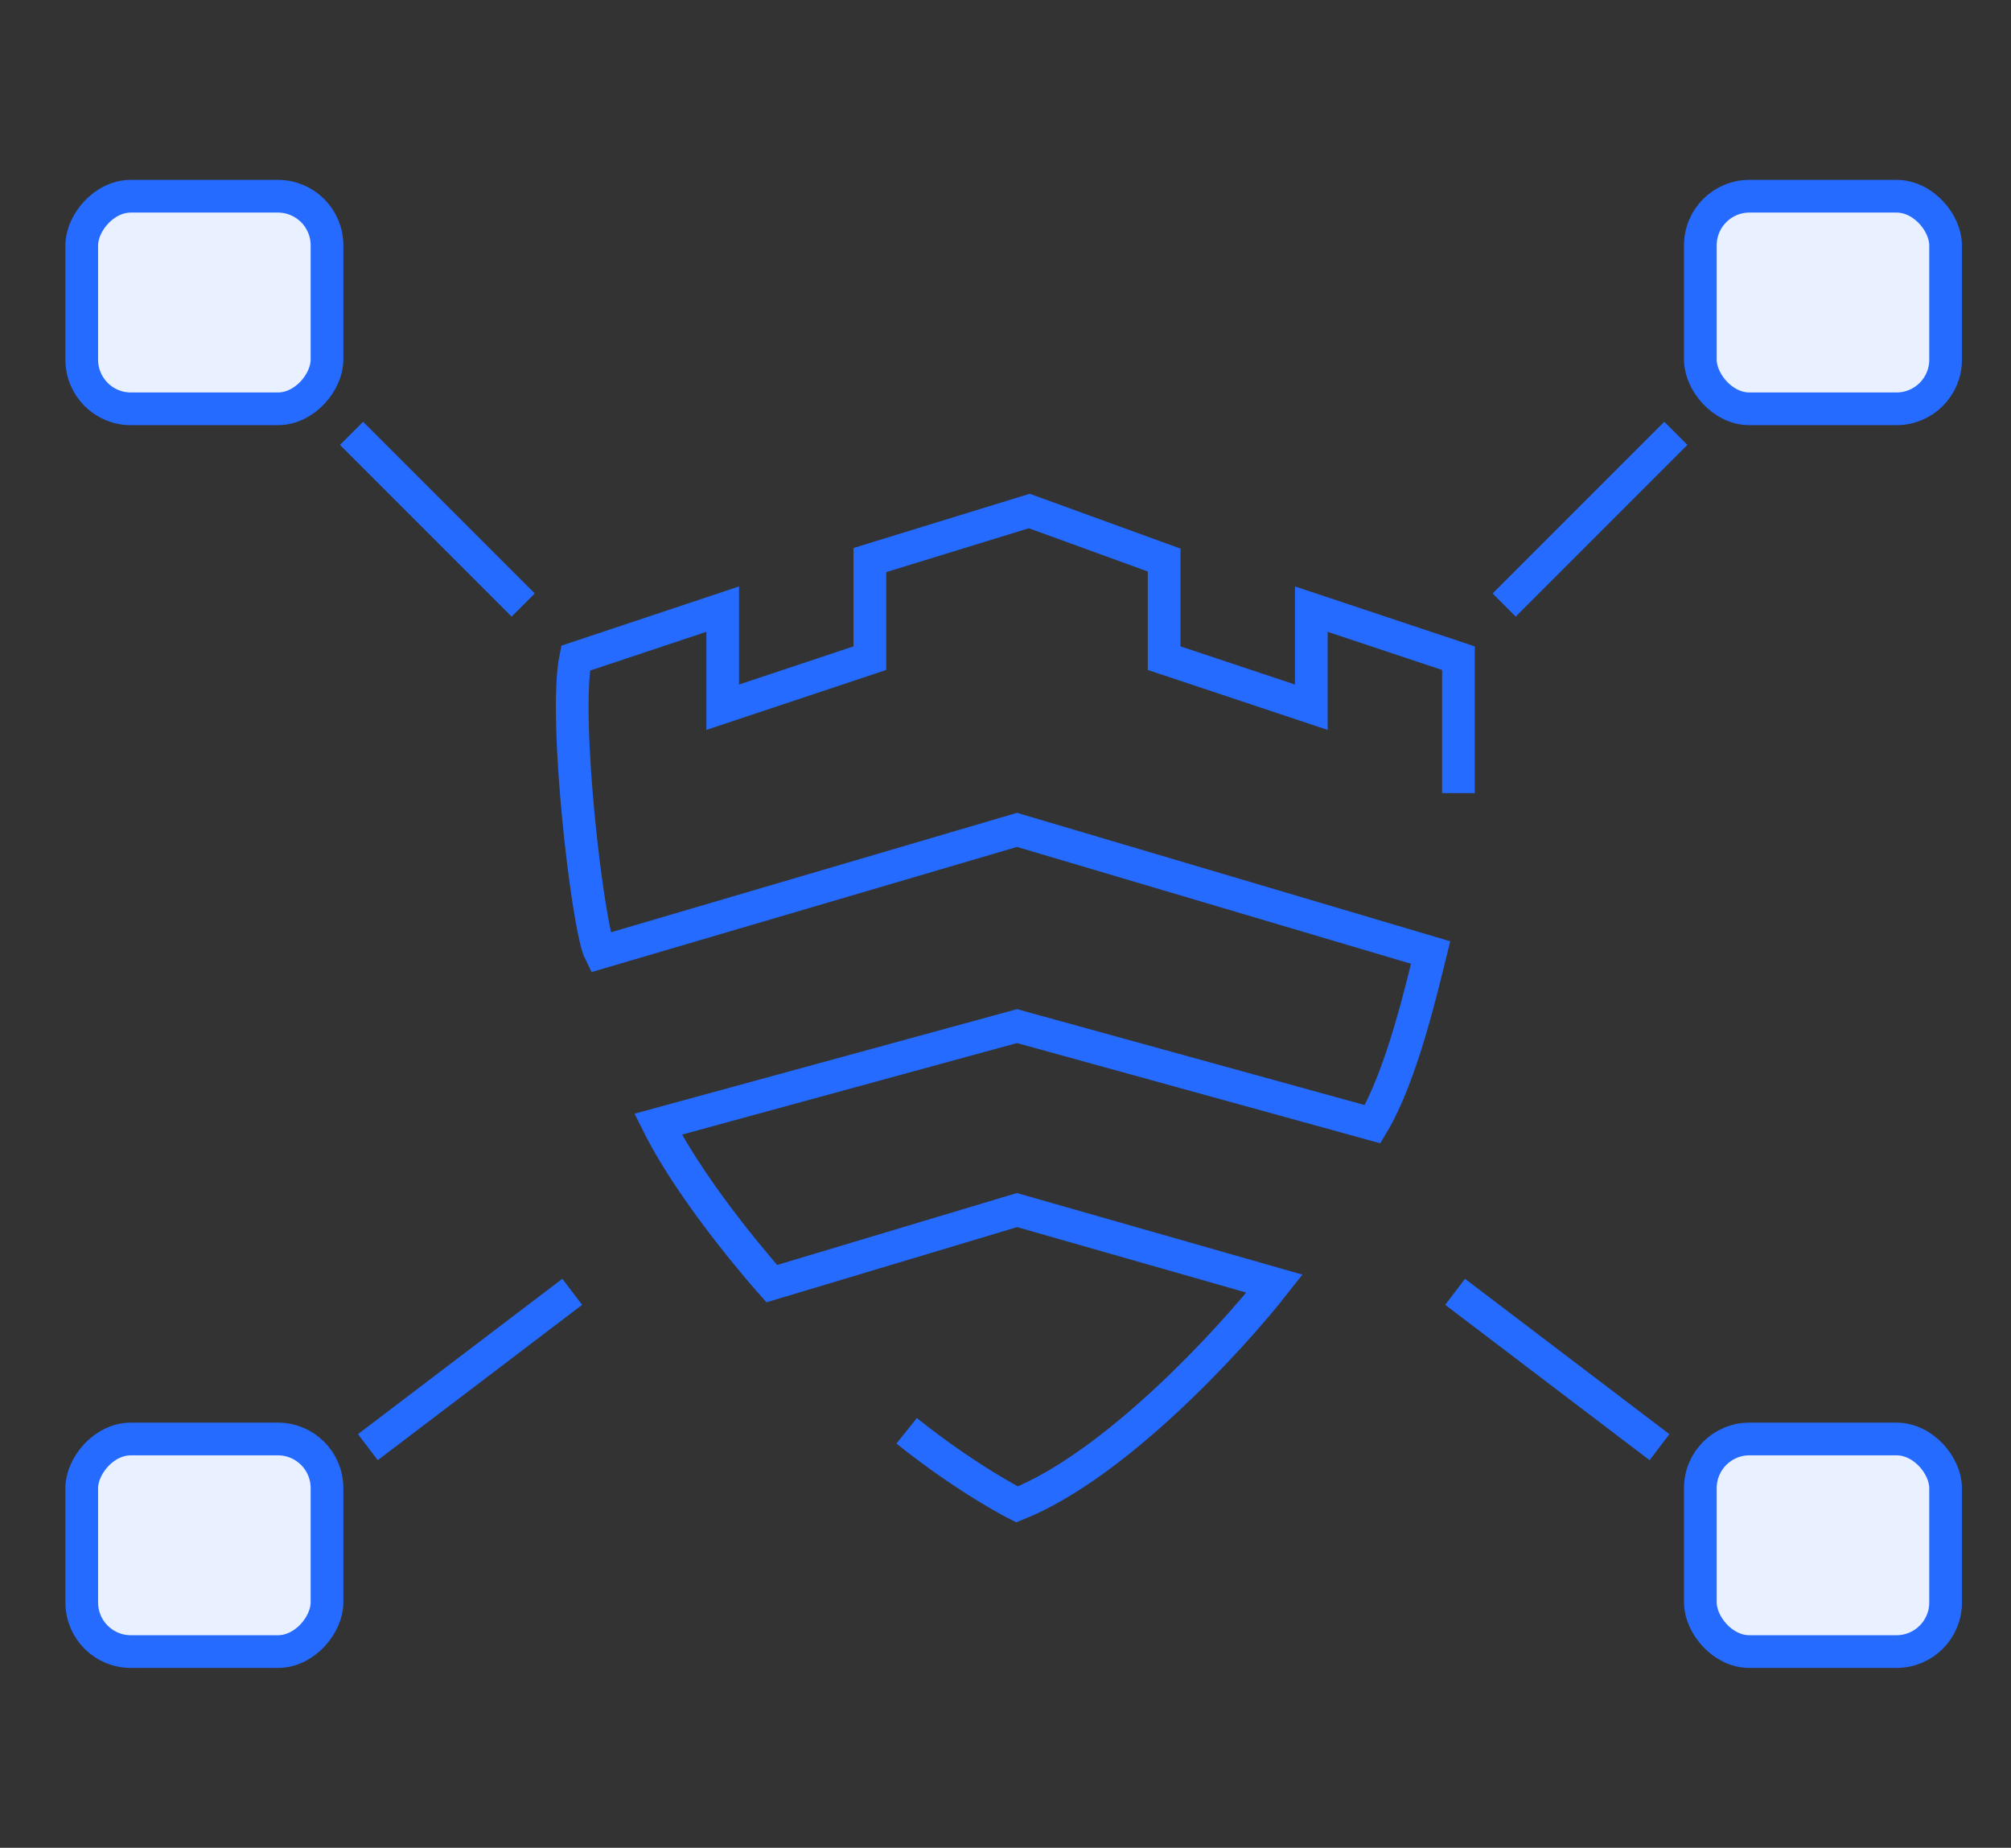
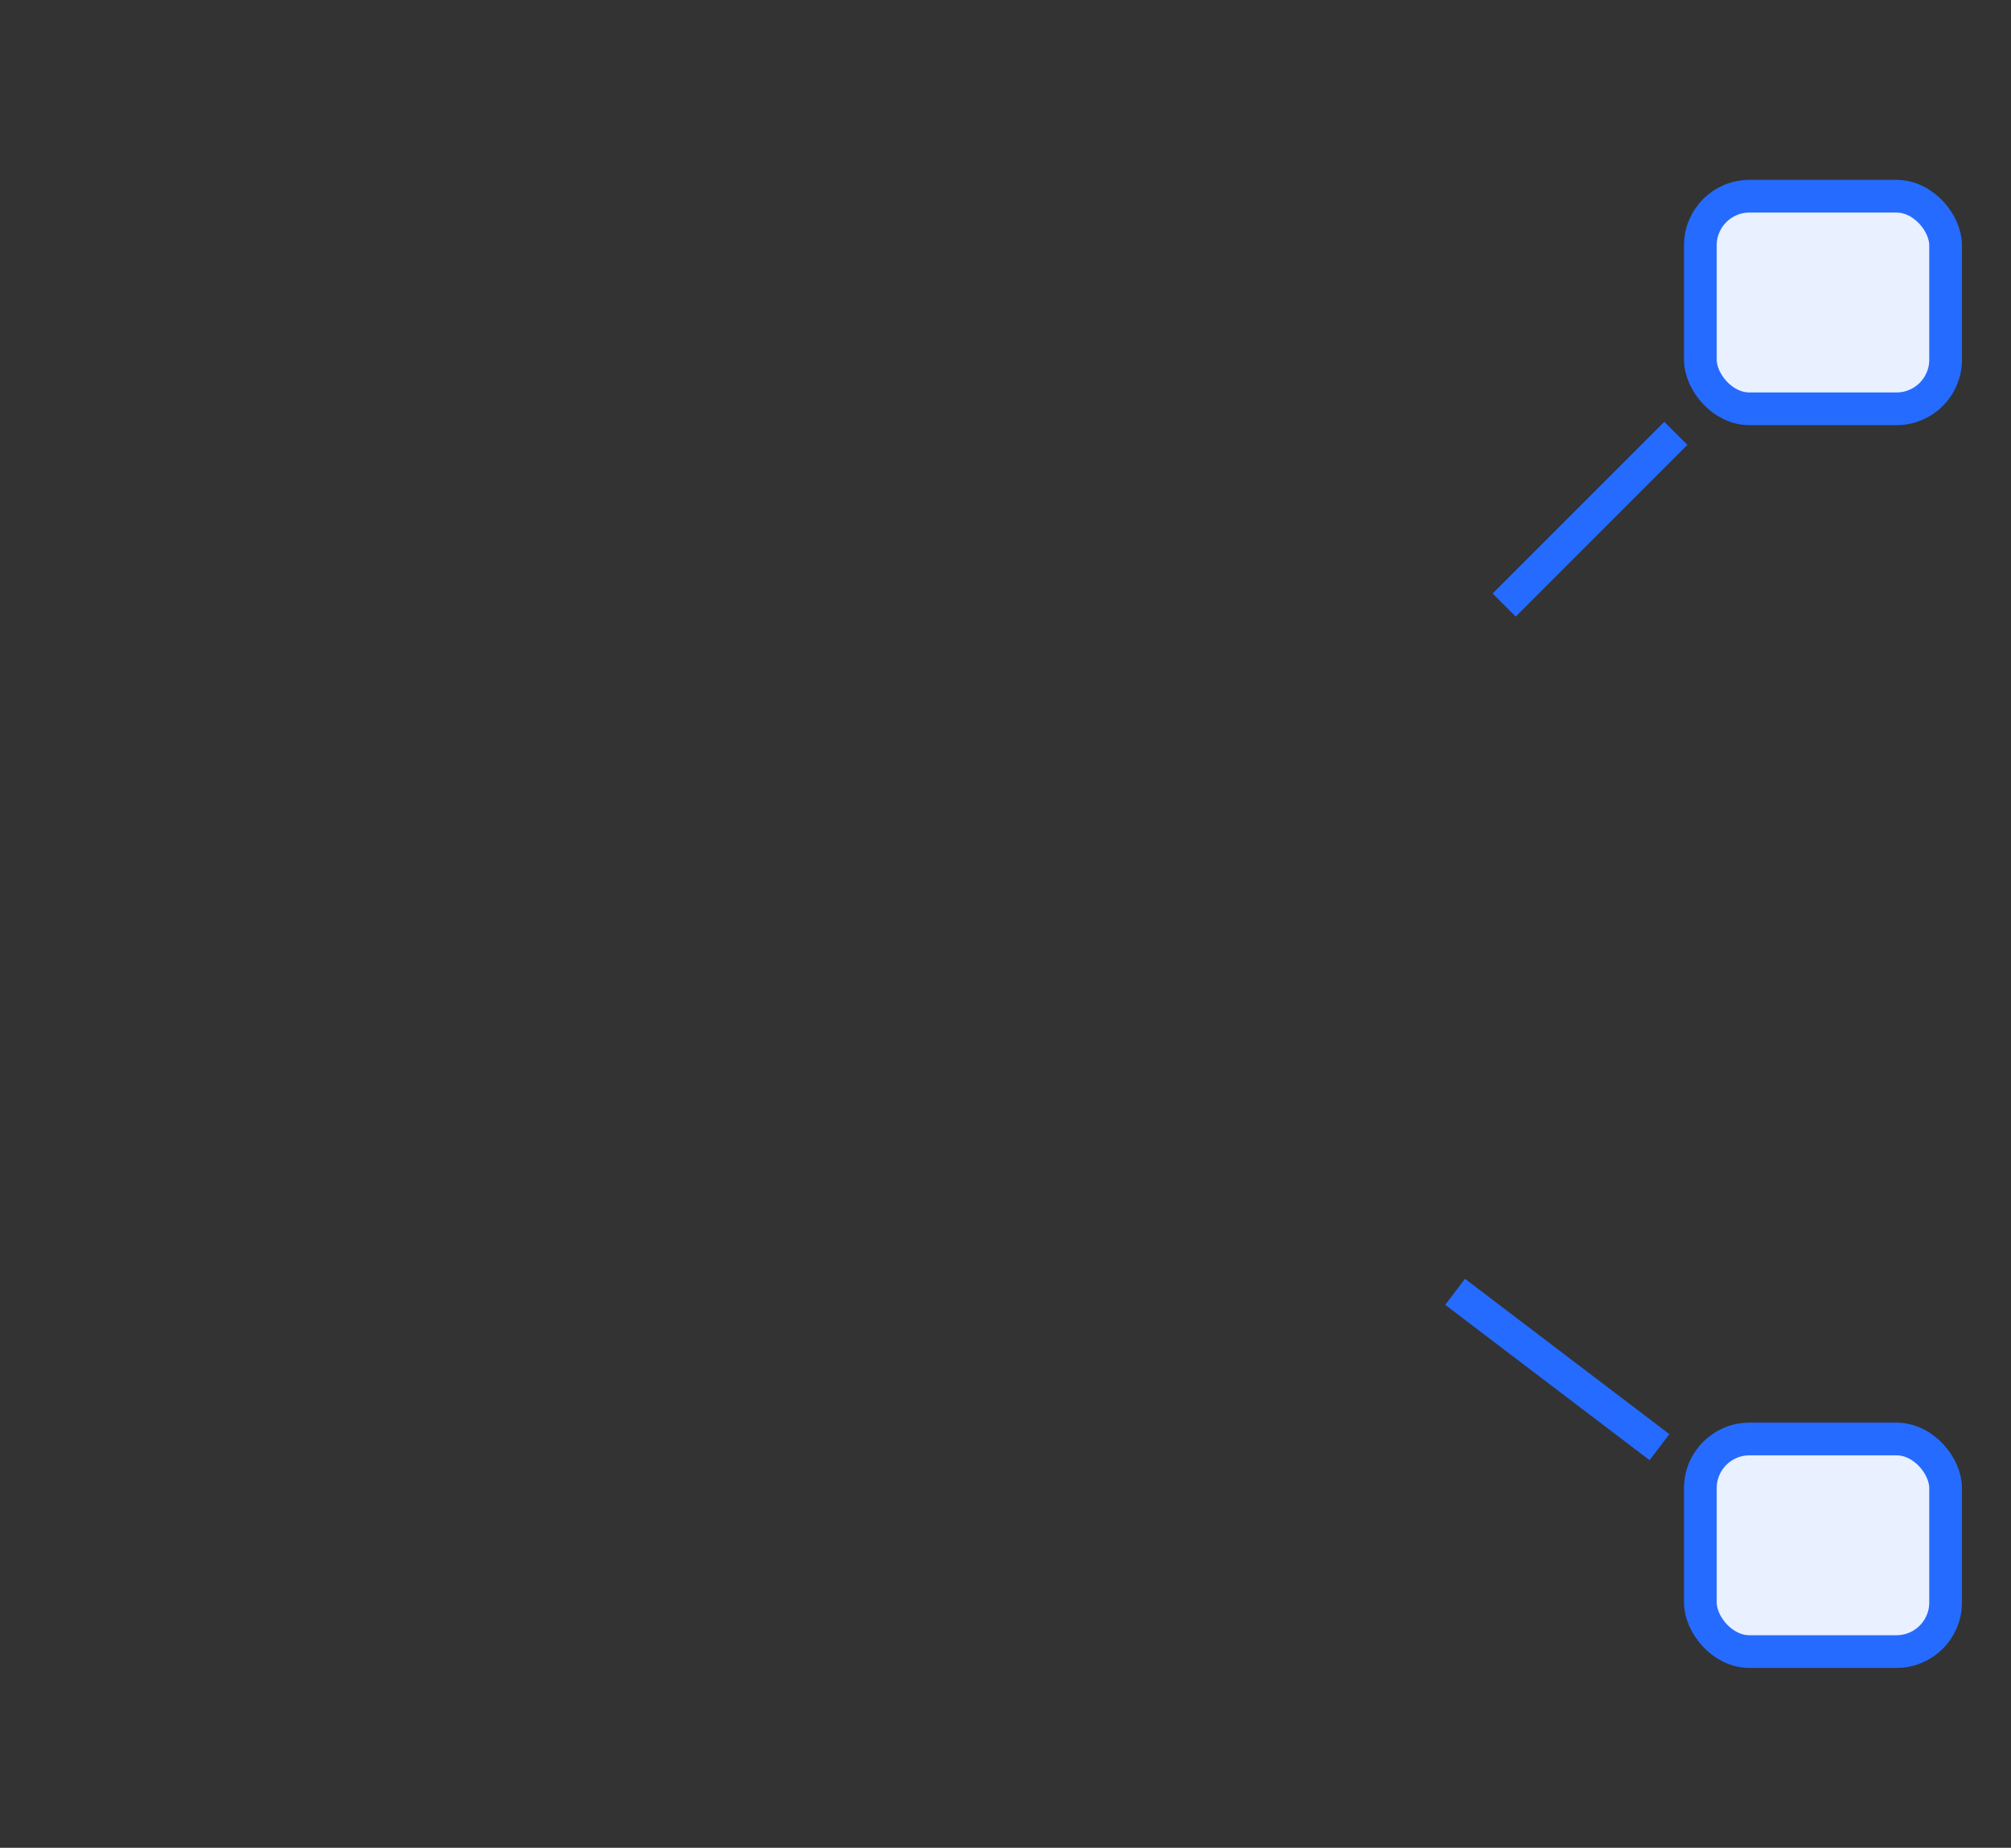
<svg xmlns="http://www.w3.org/2000/svg" width="123" height="113" viewBox="0 0 123 113" fill="none">
  <rect x="0" y="0" width="123" height="113" fill="#333333" stroke="none" />
  <mask id="mask0_10962_9008" style="mask-type:alpha" maskUnits="userSpaceOnUse" x="26" y="26" width="72" height="72">
    <rect x="26" y="26" width="72" height="72" fill="#C4C4C4" />
  </mask>
  <g mask="url(#mask0_10962_9008)">
-     <path d="M89.204 48.5V40.25L80.204 37.25V43.25L71.204 40.25V34.25L62.954 31.25L53.204 34.25V40.25L44.204 43.25V37.25L35.204 40.25C34.454 44 35.954 56.75 36.704 58.25L62.204 50.75L87.5 58.25C87 60.25 85.754 65.75 83.954 68.75L62.204 62.75L40.25 68.75C42.5 73.25 47.204 78.5 47.204 78.5L62.204 74L77.954 78.5C75.204 82 68.204 89.6 62.204 92C62.204 92 59.204 90.5 55.454 87.5" stroke="#256BFF" stroke-width="2" />
-   </g>
+     </g>
  <rect x="104" y="88" width="15" height="13" rx="3" fill="#E9F0FF" stroke="#256BFF" stroke-width="2" />
  <rect x="104" y="12" width="15" height="13" rx="3" fill="#E9F0FF" stroke="#256BFF" stroke-width="2" />
  <path d="M92 37L102.5 26.5M89 79L101.5 88.5" stroke="#256BFF" stroke-width="2" />
-   <rect x="-1" y="1" width="15" height="13" rx="3" transform="matrix(-1 0 0 1 19 87)" fill="#E9F0FF" stroke="#256BFF" stroke-width="2" />
-   <rect x="-1" y="1" width="15" height="13" rx="3" transform="matrix(-1 0 0 1 19 11)" fill="#E9F0FF" stroke="#256BFF" stroke-width="2" />
-   <path d="M32 37L21.5 26.5M35 79L22.5 88.5" stroke="#256BFF" stroke-width="2" />
</svg>